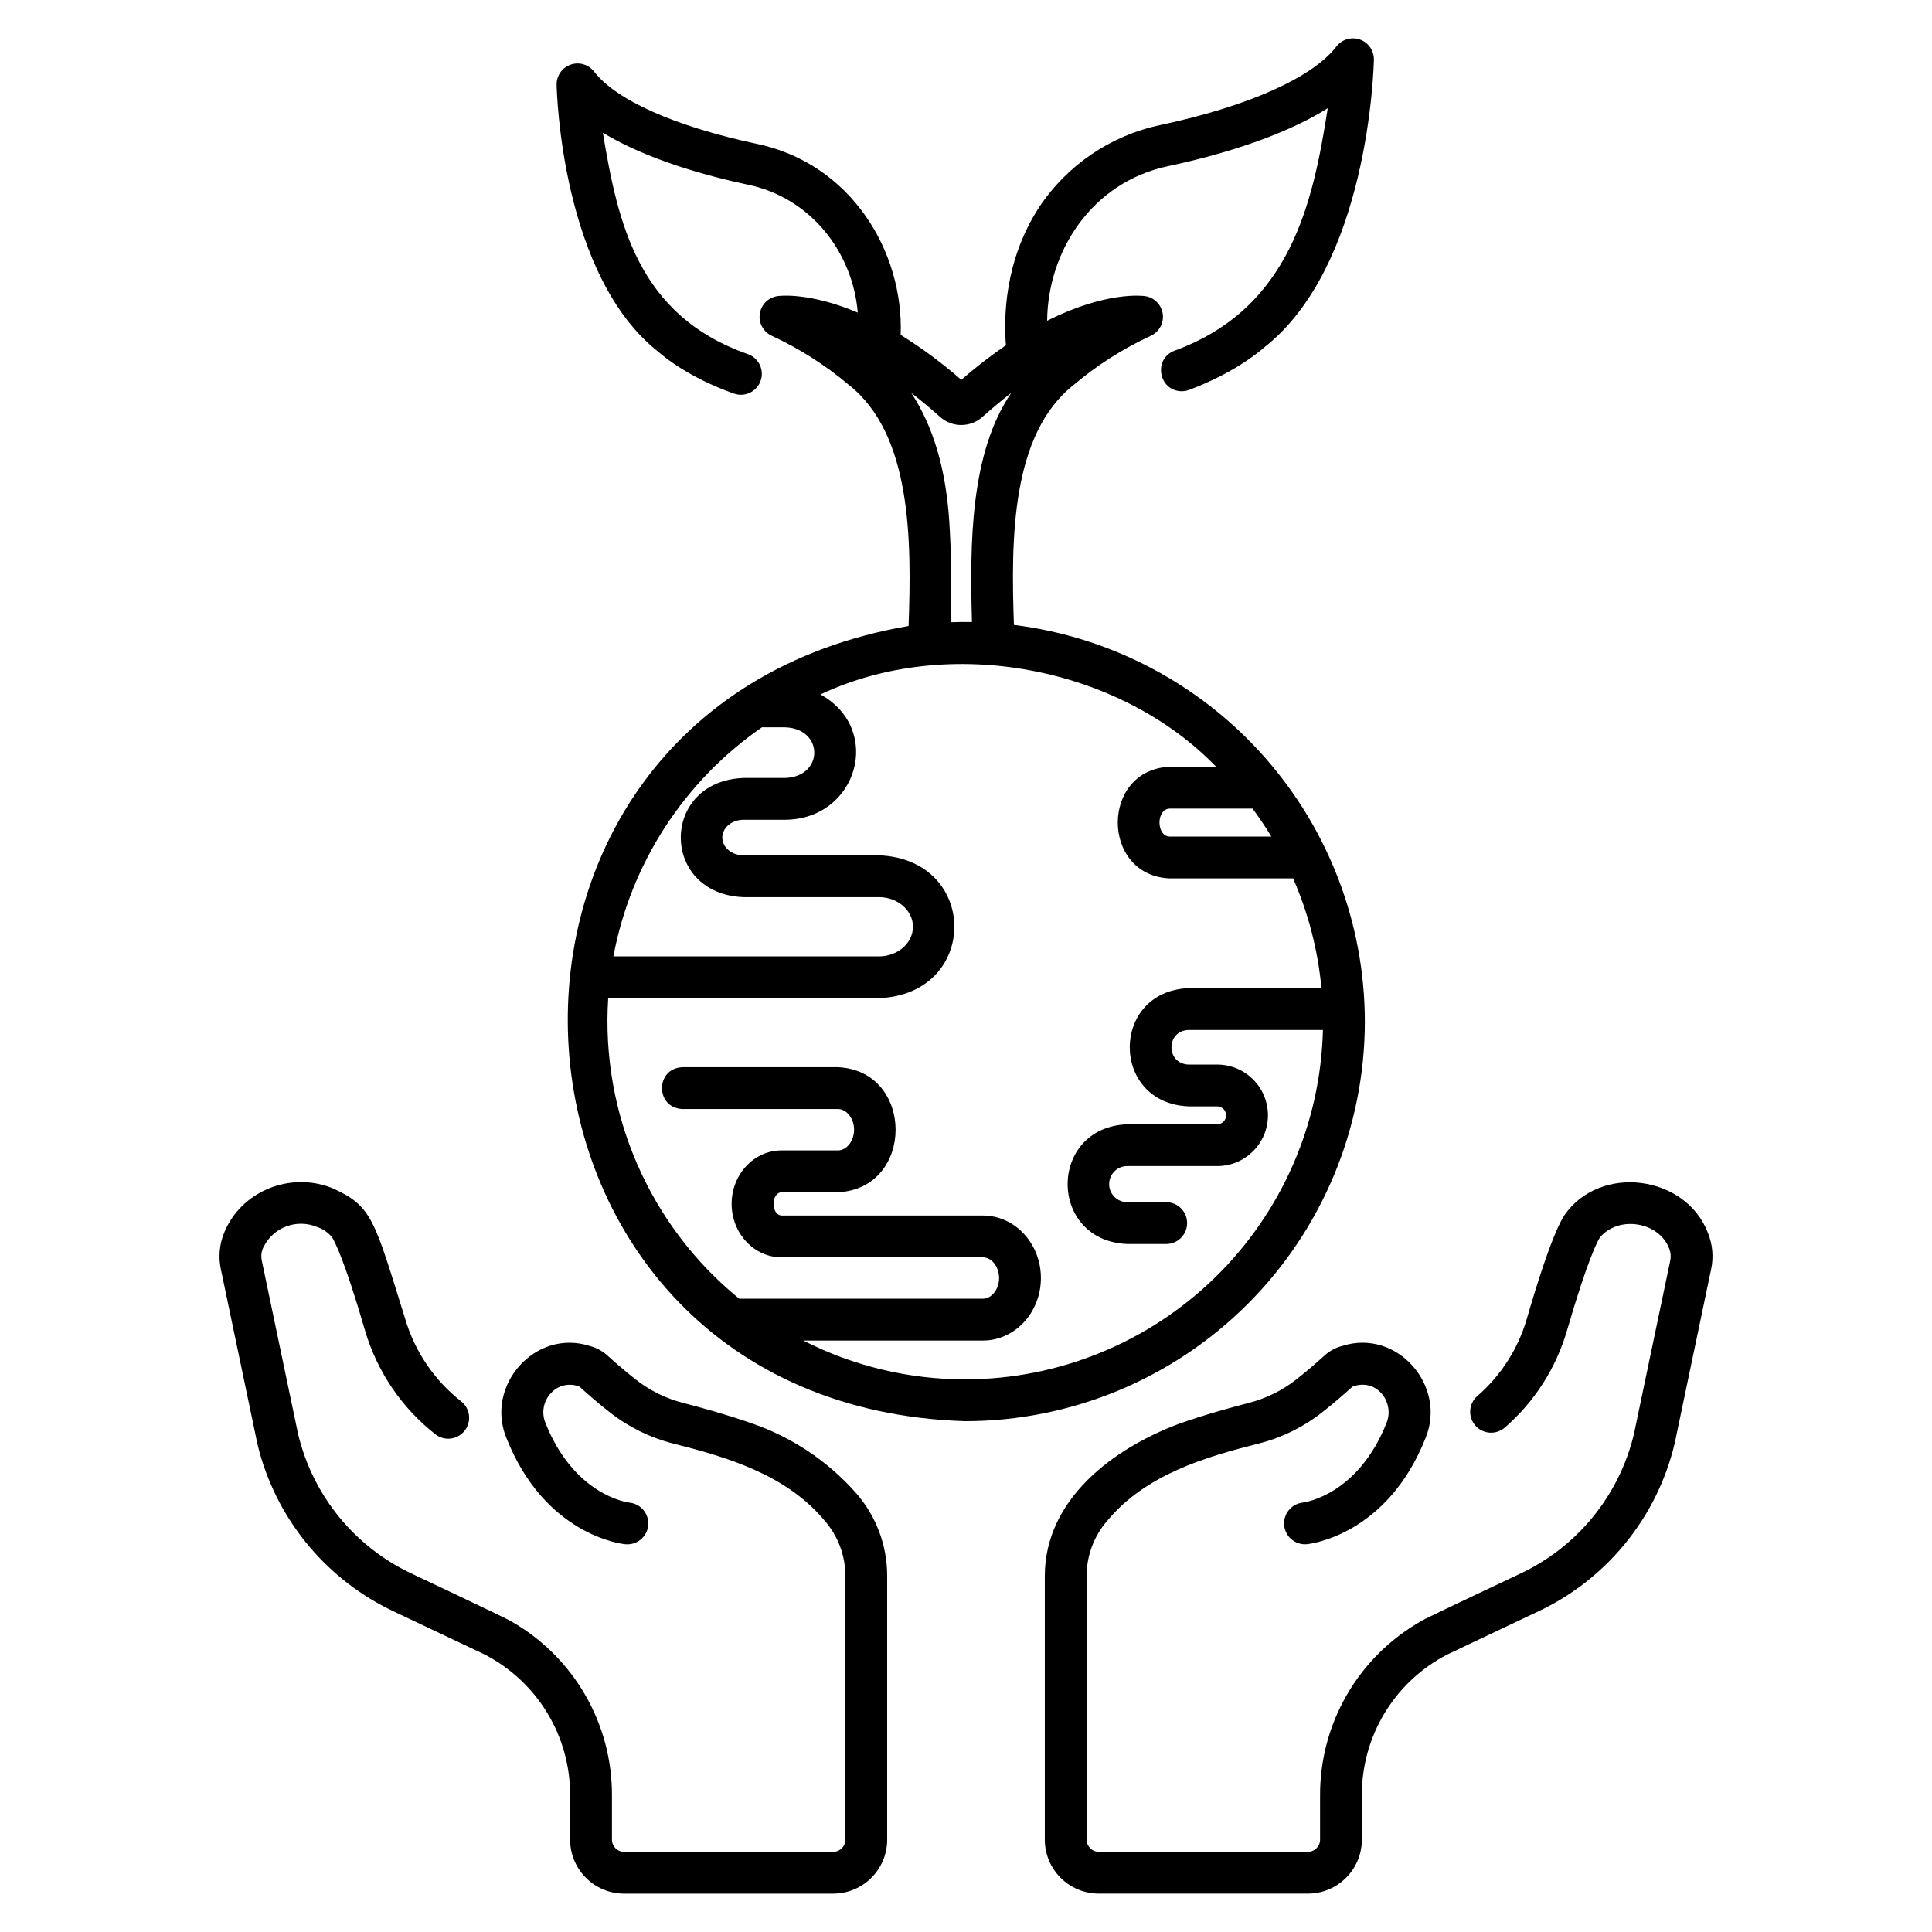
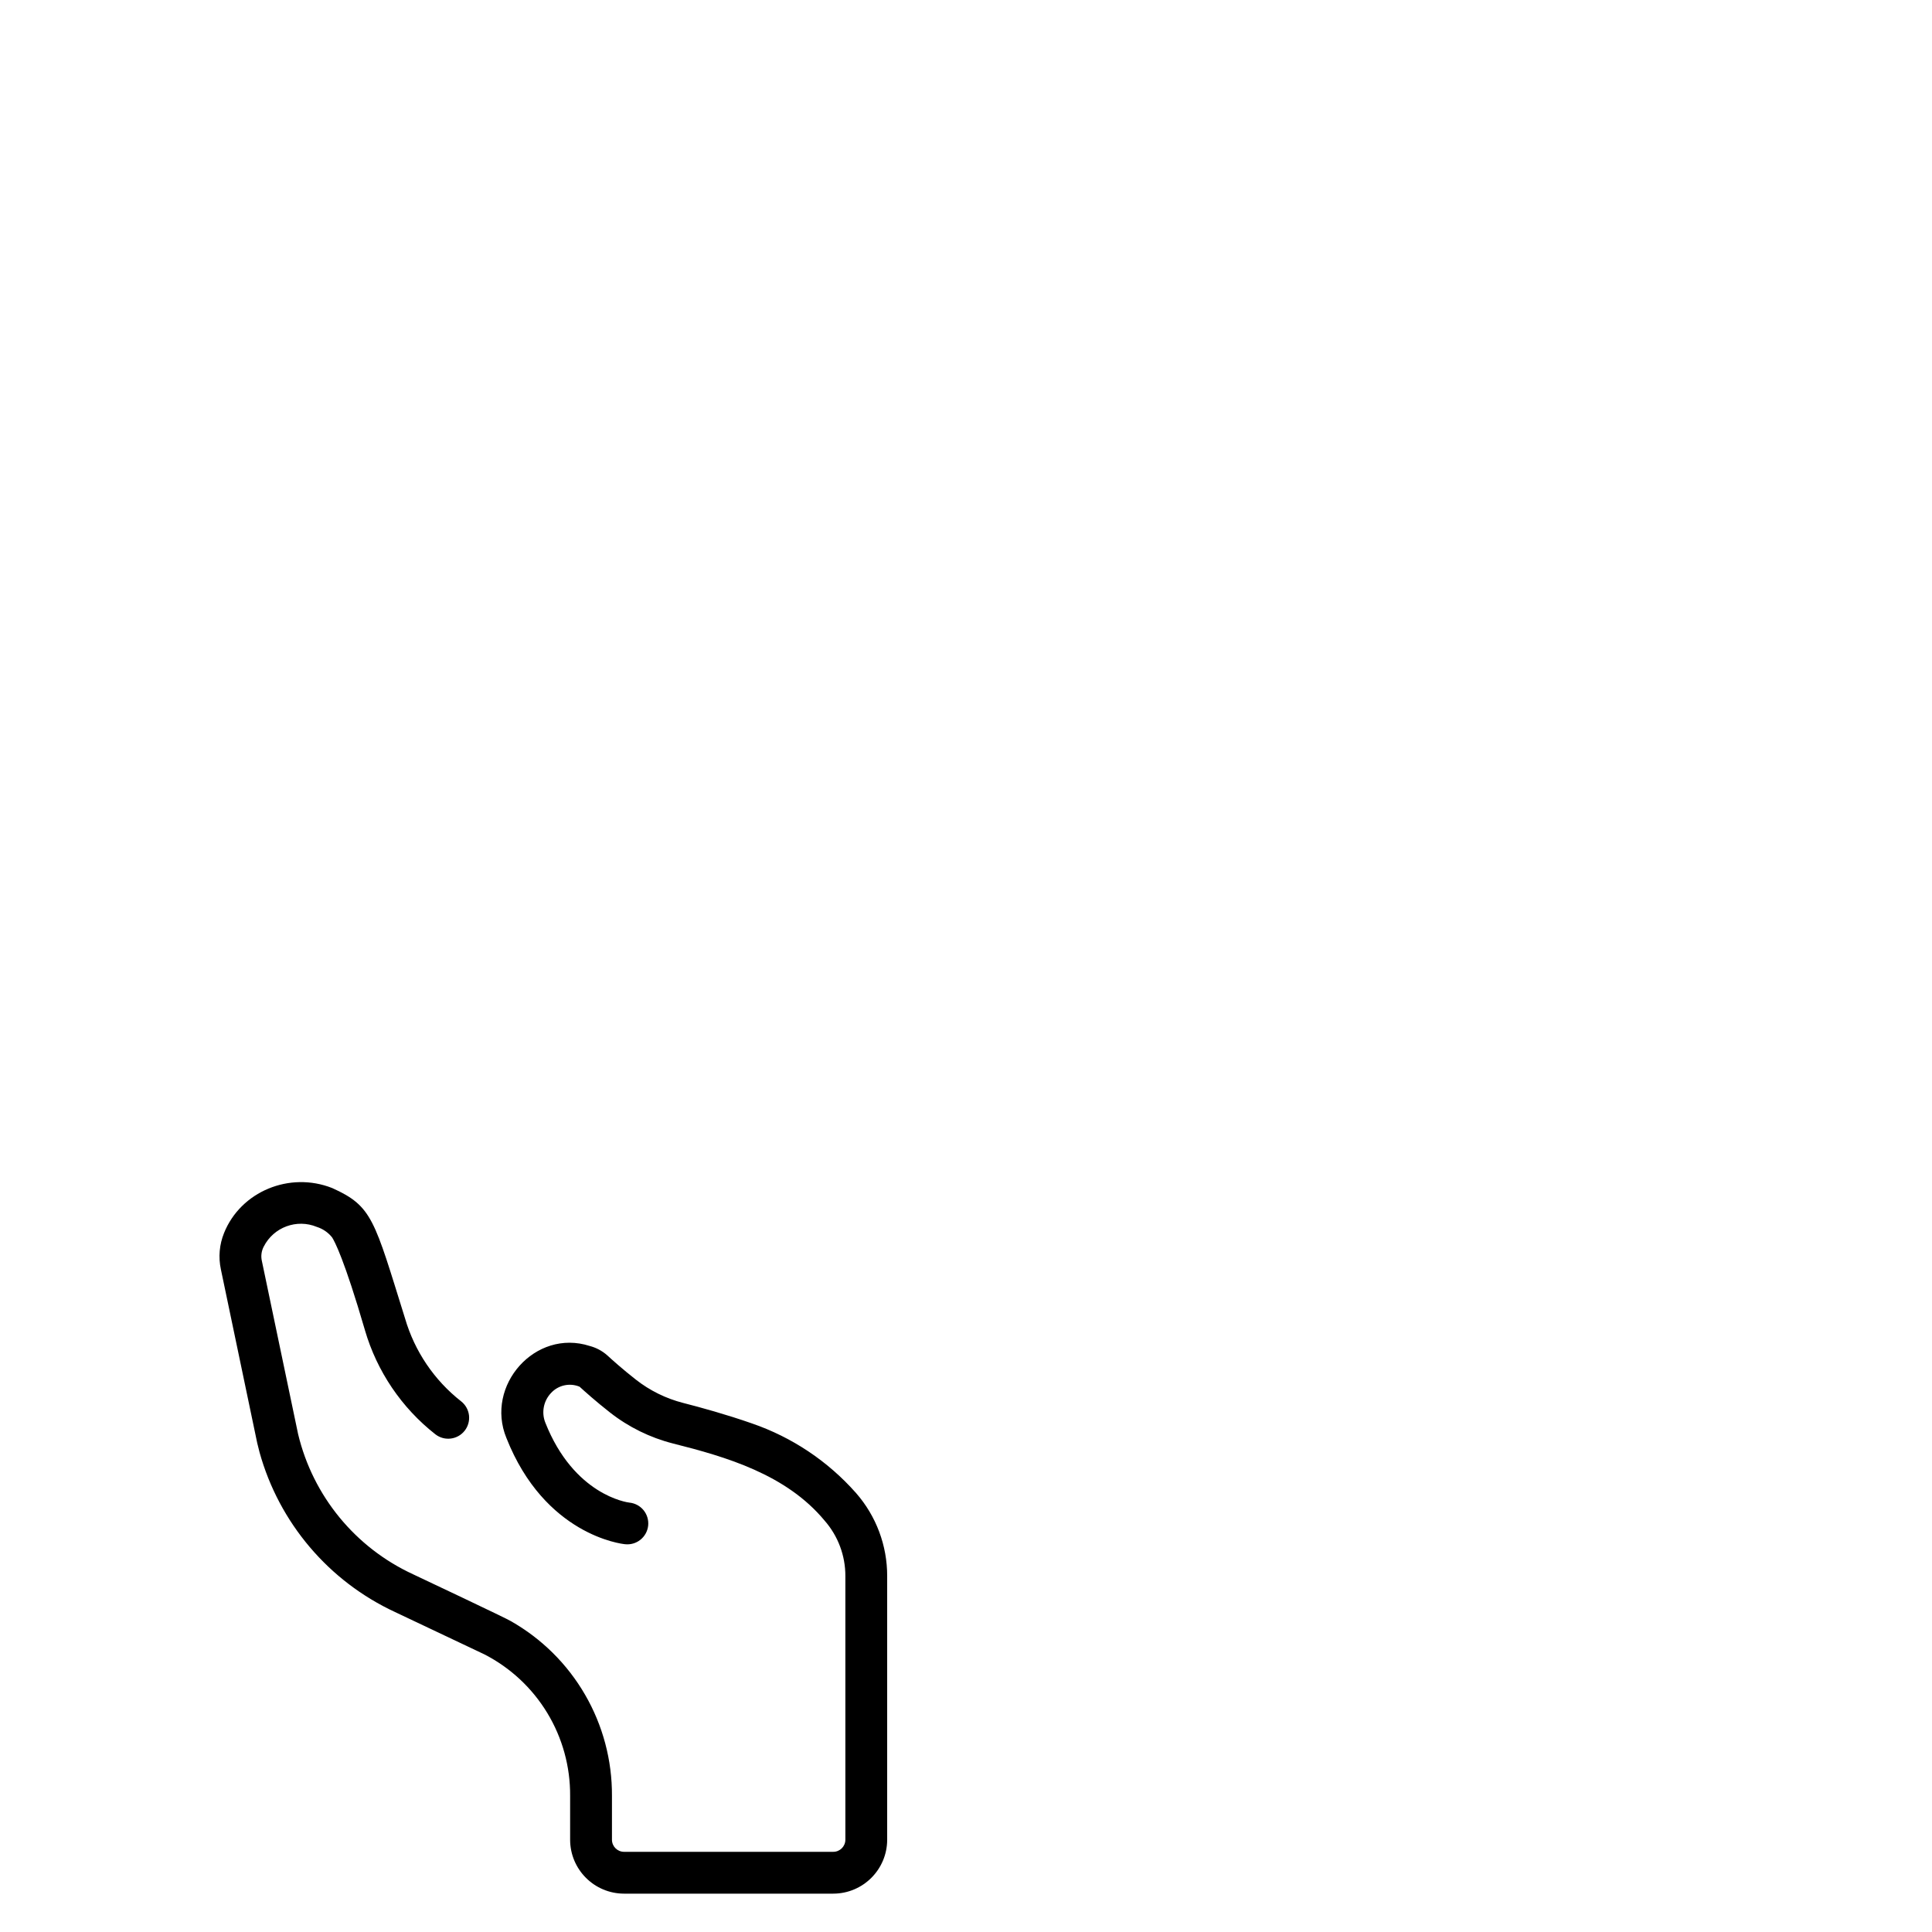
<svg xmlns="http://www.w3.org/2000/svg" fill="#000000" width="800px" height="800px" version="1.1" viewBox="144 144 512 512">
  <g>
    <path d="m370.87 539.68c-7.449-8.438-16.965-14.801-27.609-18.461-6.715-2.352-13.602-4.25-18.203-5.422-4.574-1.172-8.855-3.281-12.57-6.199-3.496-2.731-6.488-5.43-7.613-6.465-1.324-1.16-2.898-1.992-4.602-2.438-14.449-4.648-27.773 10.504-22.074 24.379 10.184 25.75 30.555 28.07 31.418 28.156 1.473 0.168 2.949-0.254 4.102-1.18 1.156-0.926 1.895-2.273 2.051-3.746 0.152-1.473-0.289-2.945-1.223-4.09-0.938-1.145-2.297-1.867-3.769-2.008-0.594-0.07-14.672-1.996-22.27-21.211-1.059-2.676-0.473-5.727 1.504-7.82 1.918-2.098 4.949-2.773 7.578-1.688 1.355 1.242 4.465 4.023 8.074 6.844 4.918 3.859 10.59 6.652 16.652 8.199 14.168 3.566 30.012 8.188 40.191 20.422v0.004c3.582 4.074 5.547 9.32 5.523 14.742v69.848c0 1.77-1.438 3.203-3.203 3.203h-55.449c-1.77 0-3.203-1.434-3.203-3.203v-11.625c0.051-9.414-2.41-18.668-7.129-26.812-4.715-8.145-11.523-14.883-19.715-19.52-0.598-0.461-24.516-11.758-25.875-12.395h0.004c-15.305-7.059-26.527-20.742-30.457-37.133l-9.617-45.949v0.004c-0.281-1.277-0.098-2.609 0.512-3.766 2.617-5.148 8.758-7.414 14.09-5.199 1.586 0.504 2.988 1.469 4.023 2.773 0.66 1.023 3.238 5.828 8.699 24.574h-0.004c3.188 10.926 9.719 20.582 18.676 27.609 2.418 1.875 5.898 1.441 7.777-0.977 0.902-1.16 1.305-2.633 1.125-4.09-0.184-1.461-0.938-2.785-2.098-3.688-7.117-5.586-12.305-13.262-14.84-21.945-8.191-26.207-8.621-29.754-19.309-34.562-11.285-4.465-24.234 0.895-28.668 11.922l0.004-0.004c-1.238 3.055-1.531 6.41-0.836 9.633l9.629 46.016c0.188 0.832 0.402 1.656 0.617 2.465 5.195 18.695 18.328 34.176 35.93 42.34l23.637 11.195c6.891 3.531 12.668 8.91 16.68 15.531 4.016 6.625 6.113 14.23 6.059 21.977v11.625c0.012 7.887 6.402 14.277 14.289 14.289h55.445c7.887-0.012 14.277-6.402 14.289-14.289v-69.848c0.023-8.098-2.91-15.926-8.242-22.02z" />
-     <path d="m596.62 470.74c-5.887-15.383-28.535-18.289-37.949-4.82-0.91 1.414-3.688 5.727-10.023 27.477l0.004 0.004c-2.301 7.973-6.859 15.109-13.125 20.547-2.316 2.004-2.566 5.504-0.562 7.82 2.004 2.312 5.504 2.566 7.816 0.562 7.887-6.836 13.621-15.809 16.52-25.832 5.457-18.742 8.039-23.551 8.699-24.574 4.902-5.856 15.656-4.242 18.379 3.023l-0.004-0.004c0.395 1.008 0.484 2.113 0.246 3.168l-9.617 45.949c-3.93 16.387-15.156 30.07-30.457 37.129-0.785 0.395-26.121 12.277-25.875 12.395-8.191 4.637-14.996 11.375-19.715 19.516-4.715 8.145-7.176 17.402-7.125 26.812v11.629c0 1.766-1.434 3.199-3.203 3.203h-55.453c-1.77-0.004-3.203-1.438-3.207-3.203v-69.848c-0.02-5.422 1.945-10.668 5.523-14.742 10.195-12.246 26.016-16.855 40.195-20.426 6.059-1.547 11.73-4.34 16.648-8.199 3.602-2.816 6.711-5.598 8.074-6.844 6.348-2.398 11.211 4.031 9.078 9.512-7.57 19.145-21.578 21.125-22.27 21.207h0.008c-3.027 0.336-5.215 3.055-4.898 6.082 0.316 3.031 3.019 5.238 6.051 4.941 0.863-0.086 21.238-2.406 31.418-28.156 5.695-13.863-7.617-29.035-22.074-24.379-1.703 0.441-3.277 1.277-4.602 2.438-1.125 1.035-4.121 3.734-7.613 6.465-3.715 2.918-7.992 5.027-12.57 6.199-4.598 1.176-11.488 3.07-18.203 5.422-17.789 6.586-35.852 20.152-35.852 40.484v69.848-0.004c0.012 7.887 6.402 14.277 14.289 14.289h55.445c7.887-0.012 14.281-6.402 14.289-14.289v-11.625c-0.055-7.746 2.043-15.355 6.059-21.977 4.016-6.621 9.789-12 16.684-15.531l23.633-11.195c18.418-8.531 31.895-25.055 36.551-44.812l9.629-46.02v0.004c0.691-3.227 0.402-6.586-0.84-9.645z" />
-     <path d="m505.7 414.73c-0.035-25.844-9.504-50.789-26.629-70.145-17.125-19.355-40.727-31.789-66.375-34.973-0.777-22.57-0.824-50.512 15.91-63.66 6.176-5.211 13.023-9.57 20.359-12.957 2.227-1.023 3.519-3.391 3.176-5.816-0.348-2.426-2.246-4.34-4.672-4.703-0.582-0.086-10.309-1.352-25.965 6.531 0.141-18.348 11.797-36.84 32.344-41.039 11.277-2.406 29.133-7.188 42.02-15.289-3.93 24.969-9.75 52.992-40.641 64.273-5.738 2.207-4.113 10.719 1.957 10.73v0.004c0.668-0.004 1.332-0.125 1.957-0.359 11.828-4.461 18.391-9.945 19.723-11.129 27.781-21.551 29.188-74.145 29.23-76.379v0.004c0.047-2.394-1.445-4.547-3.699-5.344-2.258-0.793-4.769-0.051-6.231 1.844-6.363 8.258-23.355 15.84-46.625 20.805h-0.004c-13.168 2.762-24.719 10.594-32.164 21.801-9.246 14.215-9.379 29.445-8.789 36.566-4.121 2.82-8.07 5.883-11.832 9.168-5.016-4.406-10.391-8.387-16.066-11.91 0.828-21.965-13.043-45.5-38.375-50.691-21.422-4.57-37.043-11.523-42.867-19.086v0.004c-1.461-1.898-3.973-2.641-6.231-1.844-2.258 0.793-3.75 2.949-3.699 5.344 0.043 2.074 1.348 50.879 27.18 70.938 1.34 1.188 7.93 6.664 19.797 10.883v-0.004c2.887 1.027 6.055-0.48 7.078-3.367 1.027-2.883-0.48-6.051-3.363-7.078-29.293-10.277-34.477-34.934-38.441-58.68 11.898 7.246 27.988 11.543 38.23 13.73 16.973 3.441 28.027 18.098 29.32 33.938-12.906-5.469-20.773-4.438-21.293-4.363-2.426 0.359-4.324 2.273-4.668 4.699-0.348 2.43 0.945 4.793 3.172 5.816 7.336 3.391 14.184 7.75 20.359 12.961 16.777 13.145 16.703 41.344 15.898 63.941-128.71 22.168-116.42 206.68 15.012 210.74h0.004c28.074-0.031 54.992-11.199 74.848-31.055 19.855-19.852 31.02-46.77 31.055-74.848zm-29.758-56.438c1.773 2.387 3.434 4.856 4.984 7.406h-26.992c-3.543-0.172-3.547-7.234 0-7.406zm-80.387-76.305c-0.926-13.781-4.231-24.973-10.055-33.848 2.434 1.867 4.977 3.973 7.617 6.34 3.199 2.875 8.055 2.875 11.254 0 2.641-2.367 5.184-4.473 7.617-6.34-10.848 15.863-11.008 39.832-10.406 60.707-1.887-0.047-3.793-0.016-5.672 0.055 0.309-9.723 0.191-18.762-0.355-26.914zm-49.621 54.75c0.074 0 6.137 0.012 6.137 0.012 10.301 0.336 10.289 13.09 0 13.422h-11.055c-22.129 0.875-22.137 30.703 0 31.582h35.914c4.969 0 9.012 3.519 9.012 7.848 0 4.324-4.043 7.848-9.012 7.848l-70.371-0.004c4.606-24.637 18.758-46.457 39.375-60.707zm53.859 172.81h0.004c-14.926 0.016-29.641-3.512-42.934-10.289h47.625c8.469 0 15.363-7.43 15.363-16.566 0-9.137-6.891-16.566-15.363-16.566h-53.375c-2.805-0.195-2.828-5.965 0-6.172h14.949c20.375-0.906 20.375-32.23 0-33.133h-41.133c-7.309 0.227-7.344 10.848 0 11.082h41.133c2.316 0 4.277 2.512 4.277 5.484 0 2.973-1.957 5.484-4.277 5.484l-14.945-0.004c-7.293 0-13.227 6.356-13.227 14.168s5.934 14.172 13.227 14.172h53.375c2.316 0 4.277 2.512 4.277 5.481 0 2.973-1.961 5.484-4.277 5.484h-64.598c-23.758-19.379-36.691-49.047-34.715-79.645h71.742c26.656-1.055 26.66-36.805 0-37.859h-35.906c-3.086 0-5.598-2.109-5.598-4.707 0-2.594 2.512-4.707 5.598-4.707h11.055c19.184-0.148 26.066-23.992 9.355-33.223 34.176-16.086 79.316-7.281 104.87 19.176h-12.363c-18.277 0.805-18.273 28.77 0 29.574h32.75c4.047 9.23 6.582 19.051 7.516 29.086h-35.215c-20.789 0.867-20.773 30.477 0 31.336h7.582c1.305 0 2.367 1.062 2.367 2.367 0 1.309-1.062 2.371-2.367 2.371h-23.844c-21.039 0.863-21.051 30.859 0 31.73h10.336-0.004c3.062 0 5.543-2.481 5.543-5.543 0-3.059-2.481-5.543-5.543-5.543h-10.332c-2.641 0-4.785-2.141-4.785-4.781 0-2.641 2.144-4.781 4.785-4.781h23.848c7.43 0 13.449-6.023 13.449-13.453 0-7.43-6.019-13.449-13.449-13.449h-7.578c-6.055-0.188-6.059-8.98 0-9.168h35.602l-0.004-0.004c-0.609 24.75-10.859 48.277-28.566 65.578-17.707 17.297-41.473 26.992-66.227 27.023z" />
  </g>
</svg>